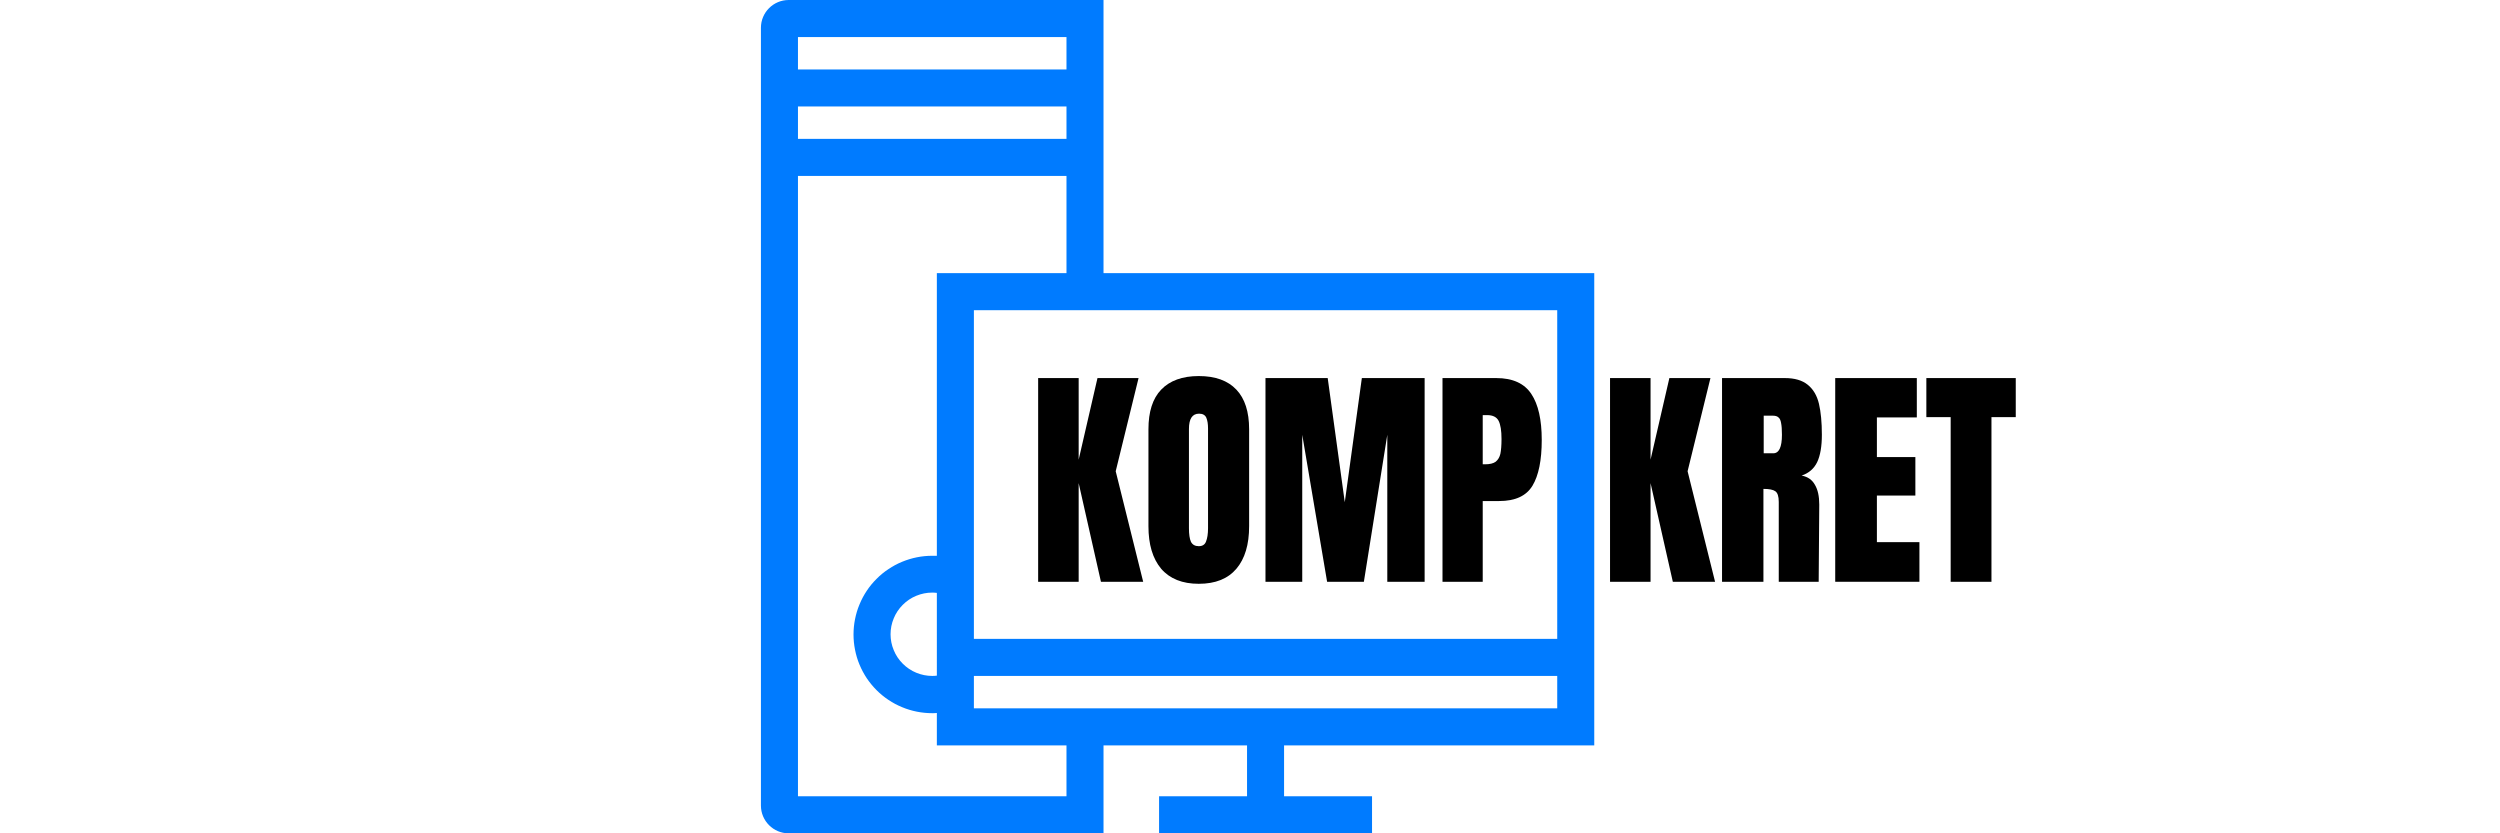
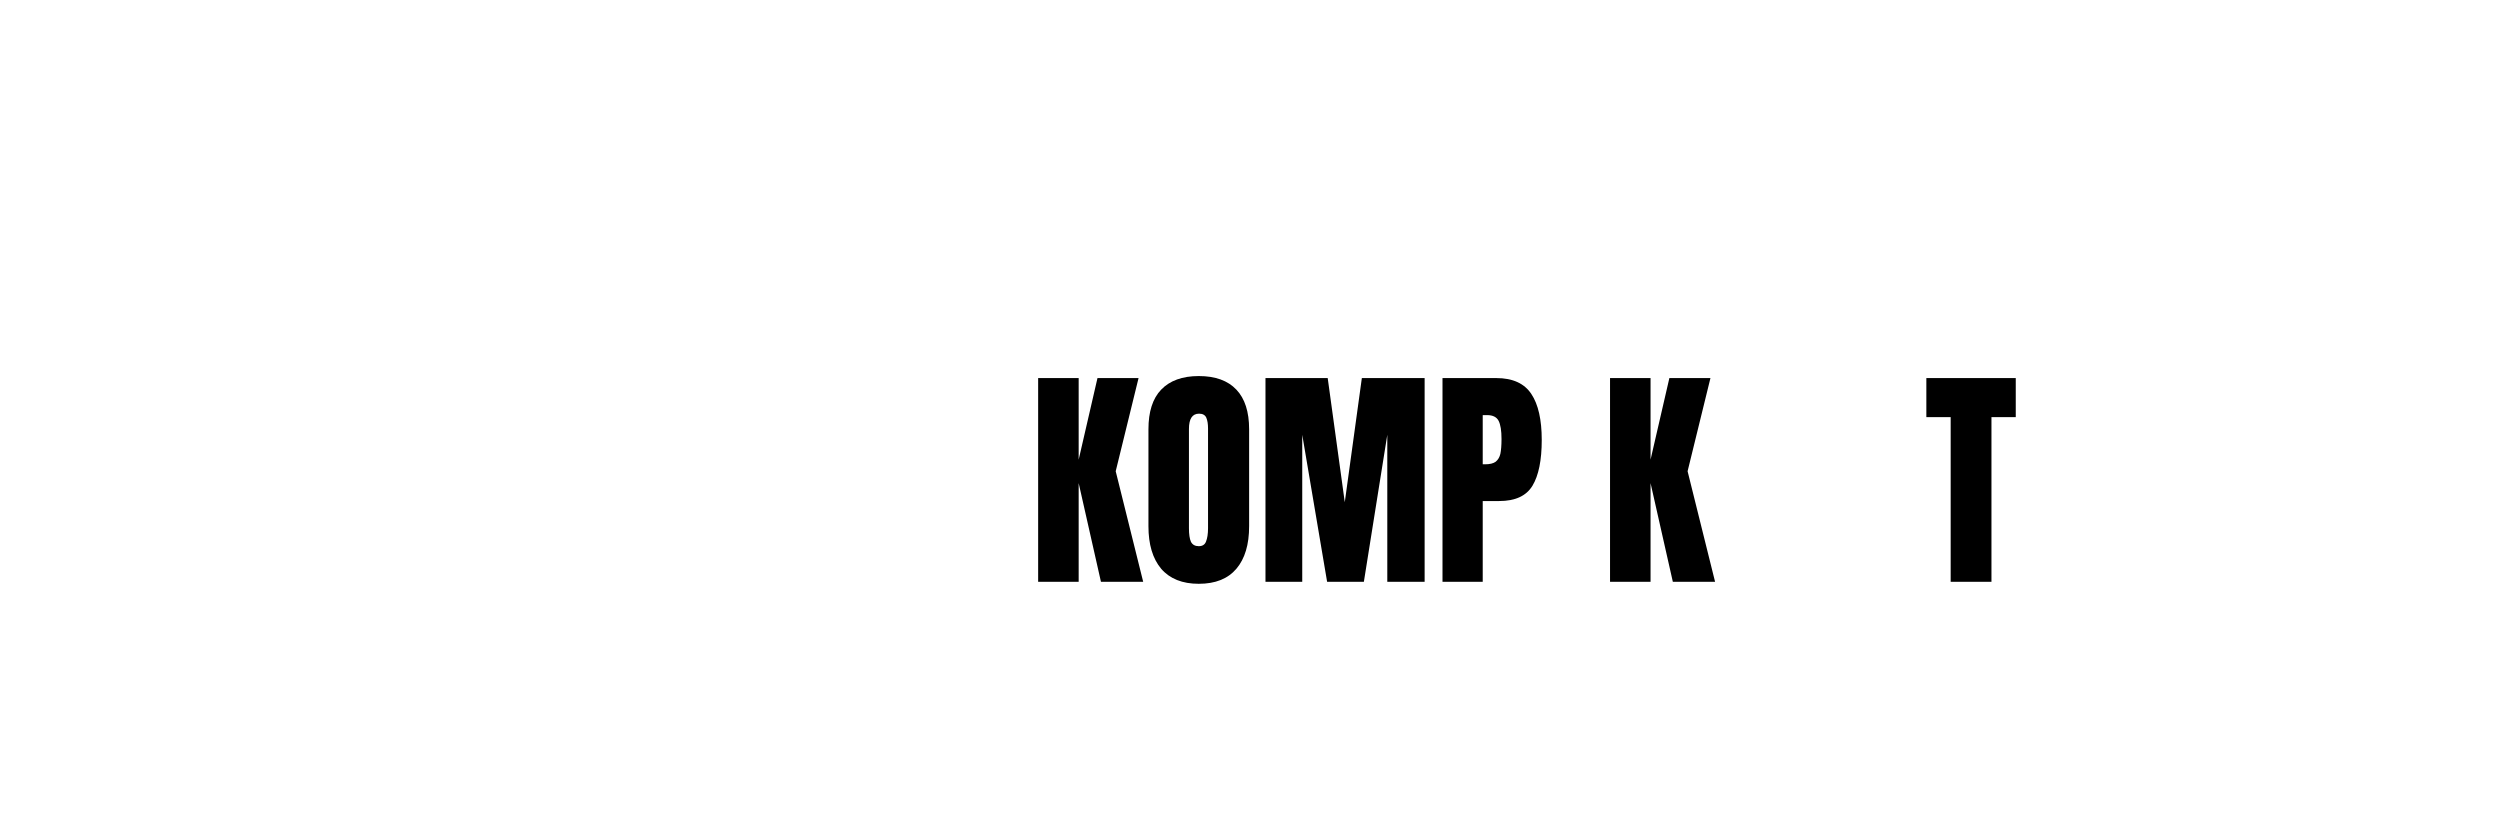
<svg xmlns="http://www.w3.org/2000/svg" width="180" viewBox="0 0 135 45" height="60">
  <defs>
    <g />
    <clipPath id="aa8935d3f1">
      <path d="M41.09.0h45V45h-45zm0 0" clip-rule="nonzero" />
    </clipPath>
    <clipPath id="e1b0135a87">
      <path d="M41.09 1.5v42c0 .828.672 1.5 1.5 1.5h42c.828.0 1.5-.672 1.5-1.5V1.5c0-.828-.672-1.5-1.5-1.5h-42c-.828.0-1.5.672-1.5 1.5zm0 0" clip-rule="nonzero" />
    </clipPath>
    <clipPath id="6b658e9c02">
      <path d="M59.59 40.25h7.75V43h-4.75v2h11.5V43h-4.75V40.25h16.75V14.75h-26.5V0h-18.5V45h18.5zm-7-2V36.5h31.5v1.75zm-2-1.766C50.508 36.496 50.422 36.5 50.34 36.5 50.043 36.5 49.754 36.441 49.48 36.328 49.203 36.215 48.961 36.051 48.75 35.84 48.539 35.629 48.375 35.387 48.262 35.109 48.148 34.836 48.09 34.547 48.09 34.25S48.148 33.664 48.262 33.391C48.375 33.113 48.539 32.871 48.75 32.66 48.961 32.449 49.203 32.285 49.48 32.172 49.754 32.059 50.043 32 50.34 32 50.422 32 50.508 32.004 50.59 32.016zm33.5-1.984h-31.5V16.75h31.5zm-26.5-27h-14.5V5.75h14.5zm0-5.5V3.75h-14.5V2zm-14.5 41V9.5h14.5v5.25h-7V30.012c-.082.0-.164.0-.25.0C50.062 30.012 49.785 30.039 49.512 30.094 49.238 30.148 48.973 30.23 48.715 30.336 48.457 30.441 48.211 30.574 47.98 30.73 47.746 30.883 47.531 31.059 47.336 31.258 47.137 31.453 46.961 31.668 46.805 31.902 46.652 32.133 46.52 32.379 46.414 32.637 46.305 32.895 46.227 33.16 46.172 33.434 46.117 33.707 46.09 33.984 46.09 34.262 46.09 34.543 46.117 34.816 46.172 35.09 46.227 35.367 46.305 35.633 46.414 35.891 46.52 36.148 46.652 36.391 46.805 36.625 46.961 36.855 47.137 37.07 47.336 37.27 47.531 37.465 47.746 37.641 47.98 37.797 48.211 37.953 48.457 38.082 48.715 38.188 48.973 38.297 49.238 38.375 49.512 38.43 49.785 38.484 50.062 38.512 50.34 38.512 50.426 38.512 50.508 38.512 50.59 38.5v1.75h7V43zm0 0" clip-rule="nonzero" />
    </clipPath>
  </defs>
  <g clip-path="url(#aa8935d3f1)">
    <g clip-path="url(#e1b0135a87)">
      <g clip-path="url(#6b658e9c02)">
-         <path fill="#007bff" d="M41.09.0V45h45V0zm0 0" fill-opacity="1" fill-rule="nonzero" />
-       </g>
+         </g>
    </g>
  </g>
  <g fill="#000" fill-opacity="1">
    <g transform="translate(55.576, 31.416)">
      <g>
        <path d="M.484.0V-11h2.188v4.406L3.688-11H5.906L4.672-5.969 6.156.0H3.875L2.672-5.328V0zm0 0" />
      </g>
    </g>
  </g>
  <g fill="#000" fill-opacity="1">
    <g transform="translate(61.625, 31.416)">
      <g>
        <path d="M3.109.109c-.887.0-1.562-.27-2.031-.812C.617-1.254.391-2.02.391-3V-8.234C.391-9.18.617-9.895 1.078-10.375 1.547-10.863 2.223-11.109 3.109-11.109c.895.0 1.57.246 2.031.734.457.48.688 1.195.688 2.141V-3c0 .992-.23 1.758-.688 2.297-.461.543-1.137.812-2.031.812zm0-2.031c.195.0.328-.082.391-.25C3.57-2.348 3.609-2.586 3.609-2.891V-8.281C3.609-8.52 3.578-8.711 3.516-8.859 3.453-9.004 3.32-9.078 3.125-9.078 2.758-9.078 2.578-8.801 2.578-8.25v5.359c0 .324.035.57.109.734C2.77-2 2.91-1.922 3.109-1.922zm0 0" />
      </g>
    </g>
  </g>
  <g fill="#000" fill-opacity="1">
    <g transform="translate(67.852, 31.416)">
      <g>
        <path d="M.484.0V-11H3.844l.922 6.703L5.688-11H9.078V0H7.062V-7.938L5.797.0H3.812L2.469-7.938V0zm0 0" />
      </g>
    </g>
  </g>
  <g fill="#000" fill-opacity="1">
    <g transform="translate(77.411, 31.416)">
      <g>
        <path d="M.484-11h2.906c.883.0 1.516.289 1.891.859.375.562.562 1.391.562 2.484s-.168 1.918-.5 2.469c-.336.555-.934.828-1.797.828H2.656V0H.484zM2.781-6.344c.258.0.453-.047.578-.141.125-.102.207-.242.25-.422.039-.188.062-.453.062-.797C3.672-8.16 3.617-8.488 3.516-8.688 3.41-8.895 3.203-9 2.891-9H2.656v2.656zm0 0" />
      </g>
    </g>
  </g>
  <g fill="#000" fill-opacity="1">
    <g transform="translate(83.46, 31.416)">
      <g />
    </g>
  </g>
  <g fill="#000" fill-opacity="1">
    <g transform="translate(86.458, 31.416)">
      <g>
        <path d="M.484.0V-11h2.188v4.406L3.688-11H5.906L4.672-5.969 6.156.0H3.875L2.672-5.328V0zm0 0" />
      </g>
    </g>
  </g>
  <g fill="#000" fill-opacity="1">
    <g transform="translate(92.506, 31.416)">
      <g>
-         <path d="M.484-11H3.875c.531.0.941.121 1.234.359.301.242.504.586.609 1.031C5.82-9.172 5.875-8.613 5.875-7.938 5.875-7.312 5.789-6.82 5.625-6.469c-.168.355-.449.602-.844.734.332.062.57.23.719.5.156.262.234.617.234 1.062L5.703.0H3.547V-4.312c0-.301-.062-.492-.188-.578C3.242-4.973 3.031-5.016 2.719-5.016V0H.484zM3.25-6.938c.312.0.469-.332.469-1 0-.281-.016-.492-.047-.641C3.648-8.723 3.602-8.82 3.531-8.875c-.062-.062-.164-.094-.297-.094h-.5V-6.938zm0 0" />
-       </g>
+         </g>
    </g>
  </g>
  <g fill="#000" fill-opacity="1">
    <g transform="translate(98.618, 31.416)">
      <g>
-         <path d="M.484.0V-11h4.406v2.125H2.734v2.141H4.812V-4.656H2.734v2.516H5.031V0zm0 0" />
-       </g>
+         </g>
    </g>
  </g>
  <g fill="#000" fill-opacity="1">
    <g transform="translate(103.898, 31.416)">
      <g>
        <path d="M1.438.0V-8.891H.125V-11H4.953v2.109h-1.312V0zm0 0" />
      </g>
    </g>
  </g>
</svg>